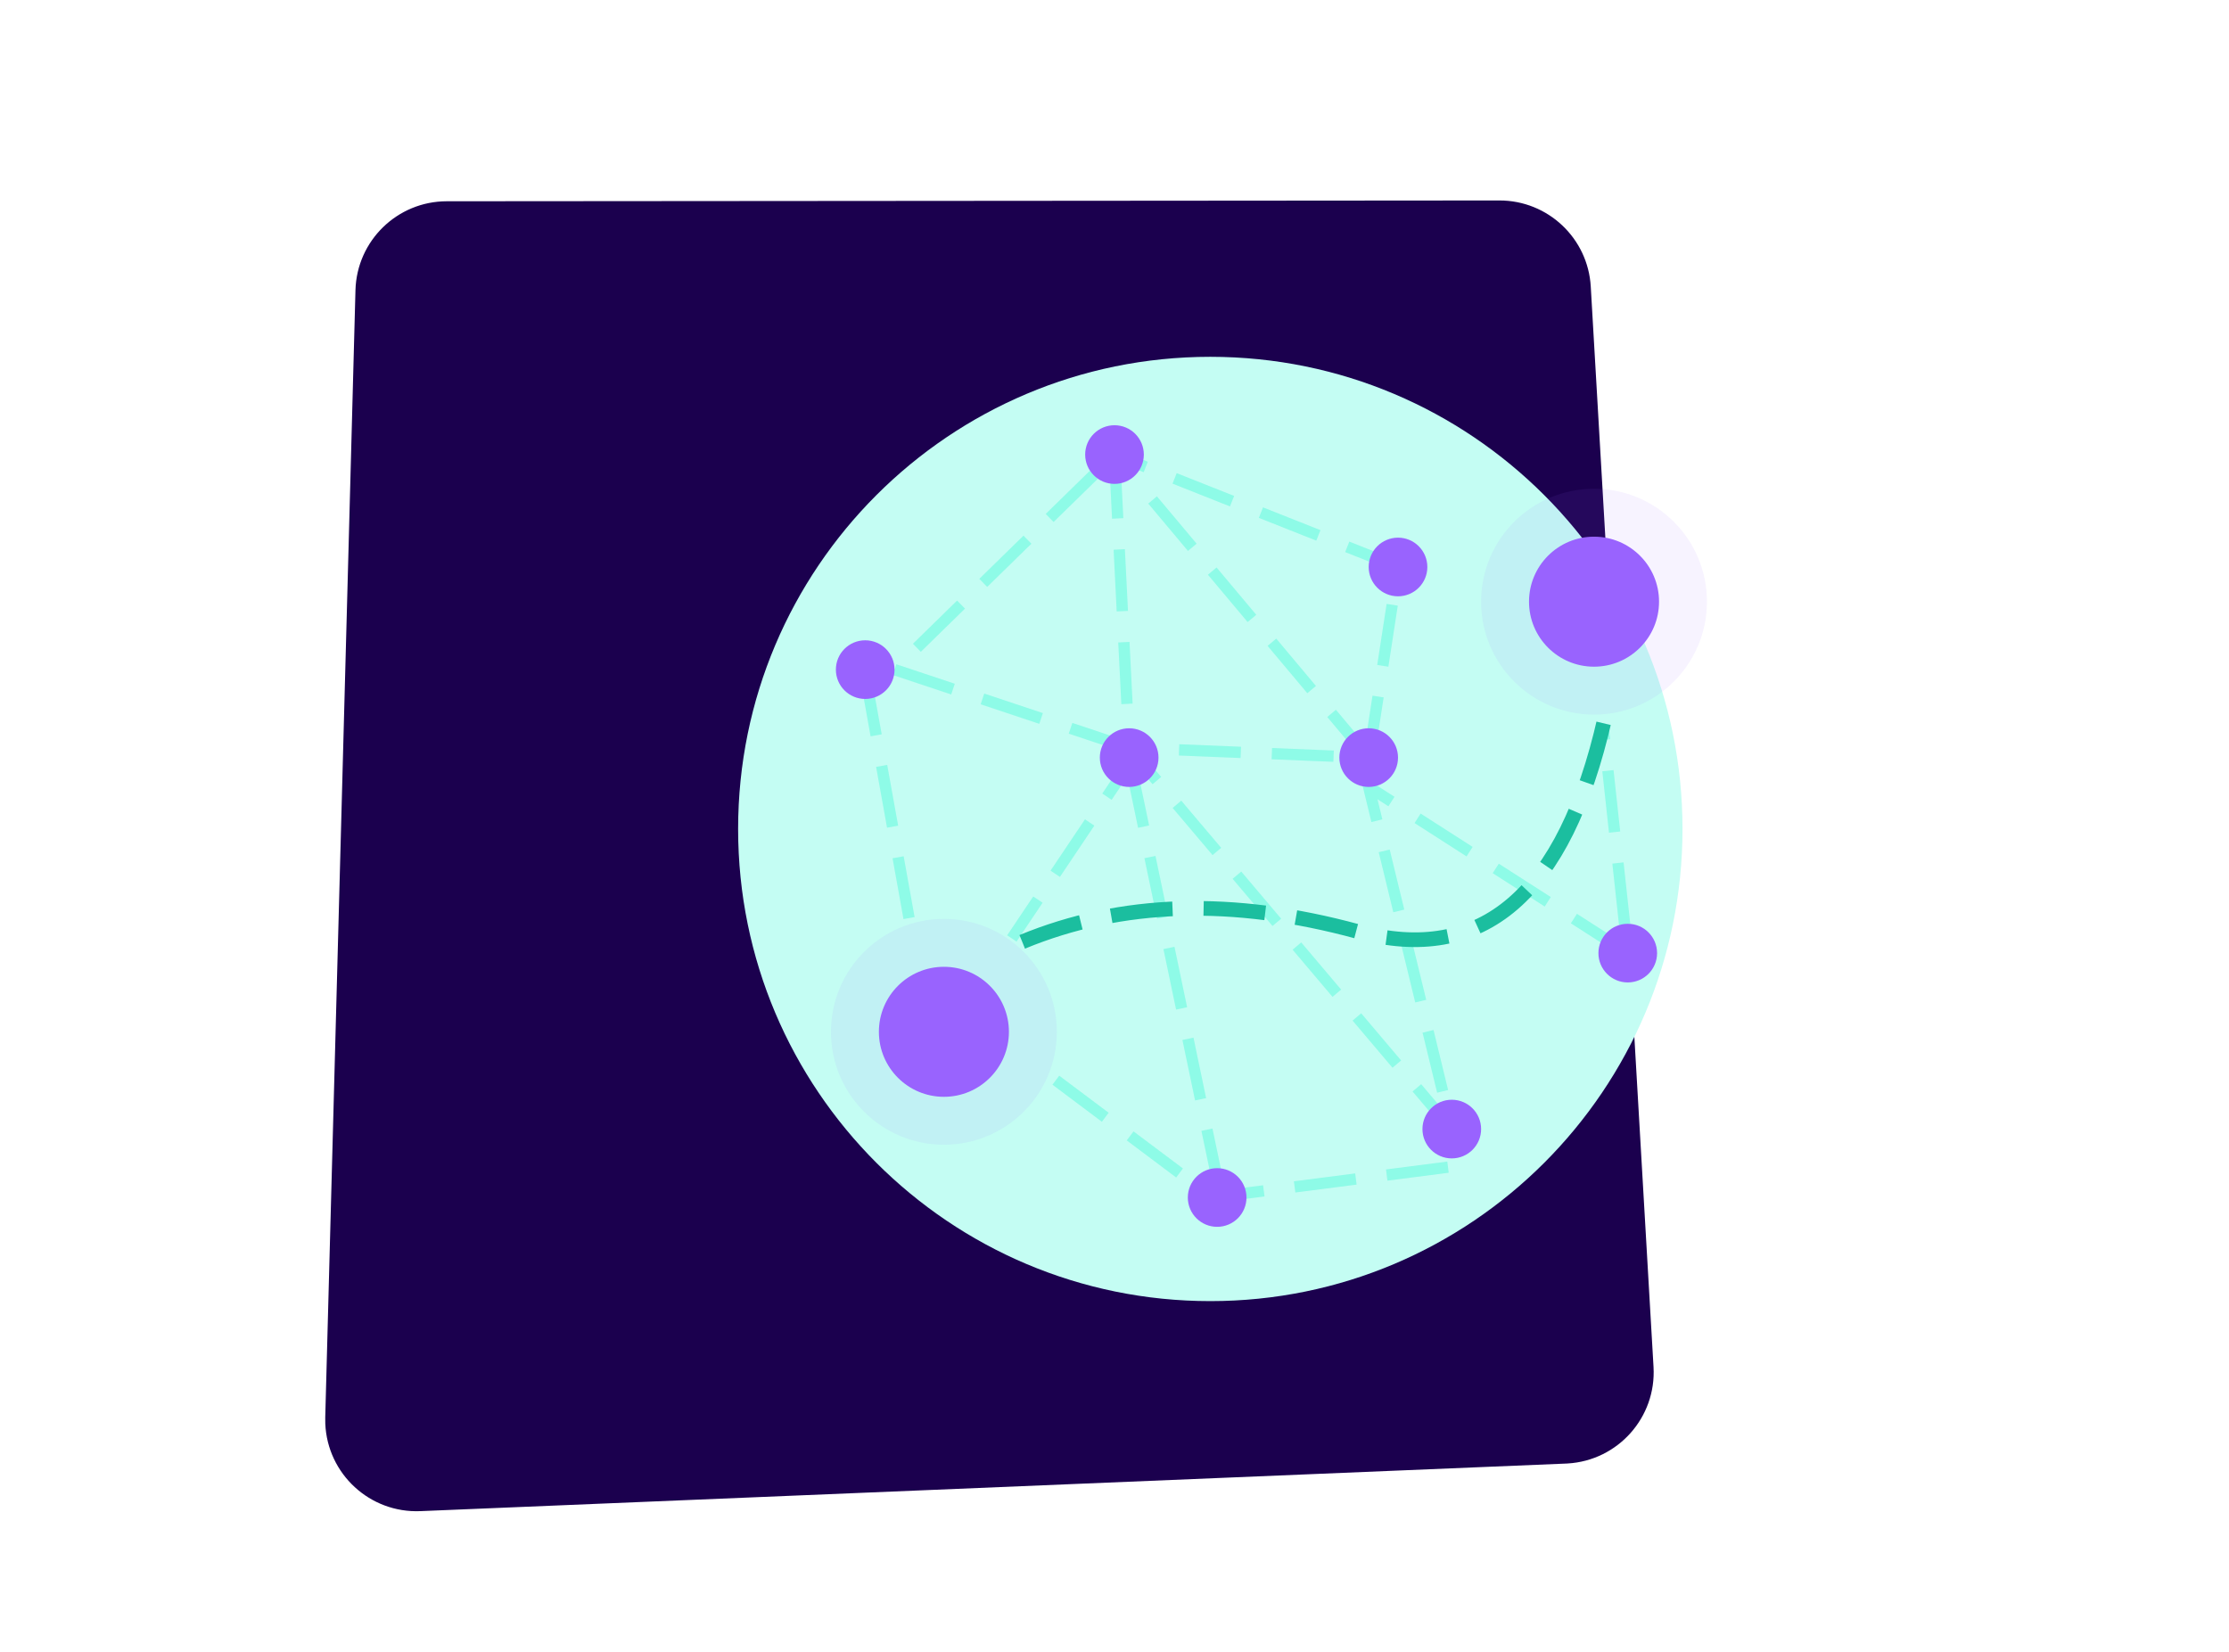
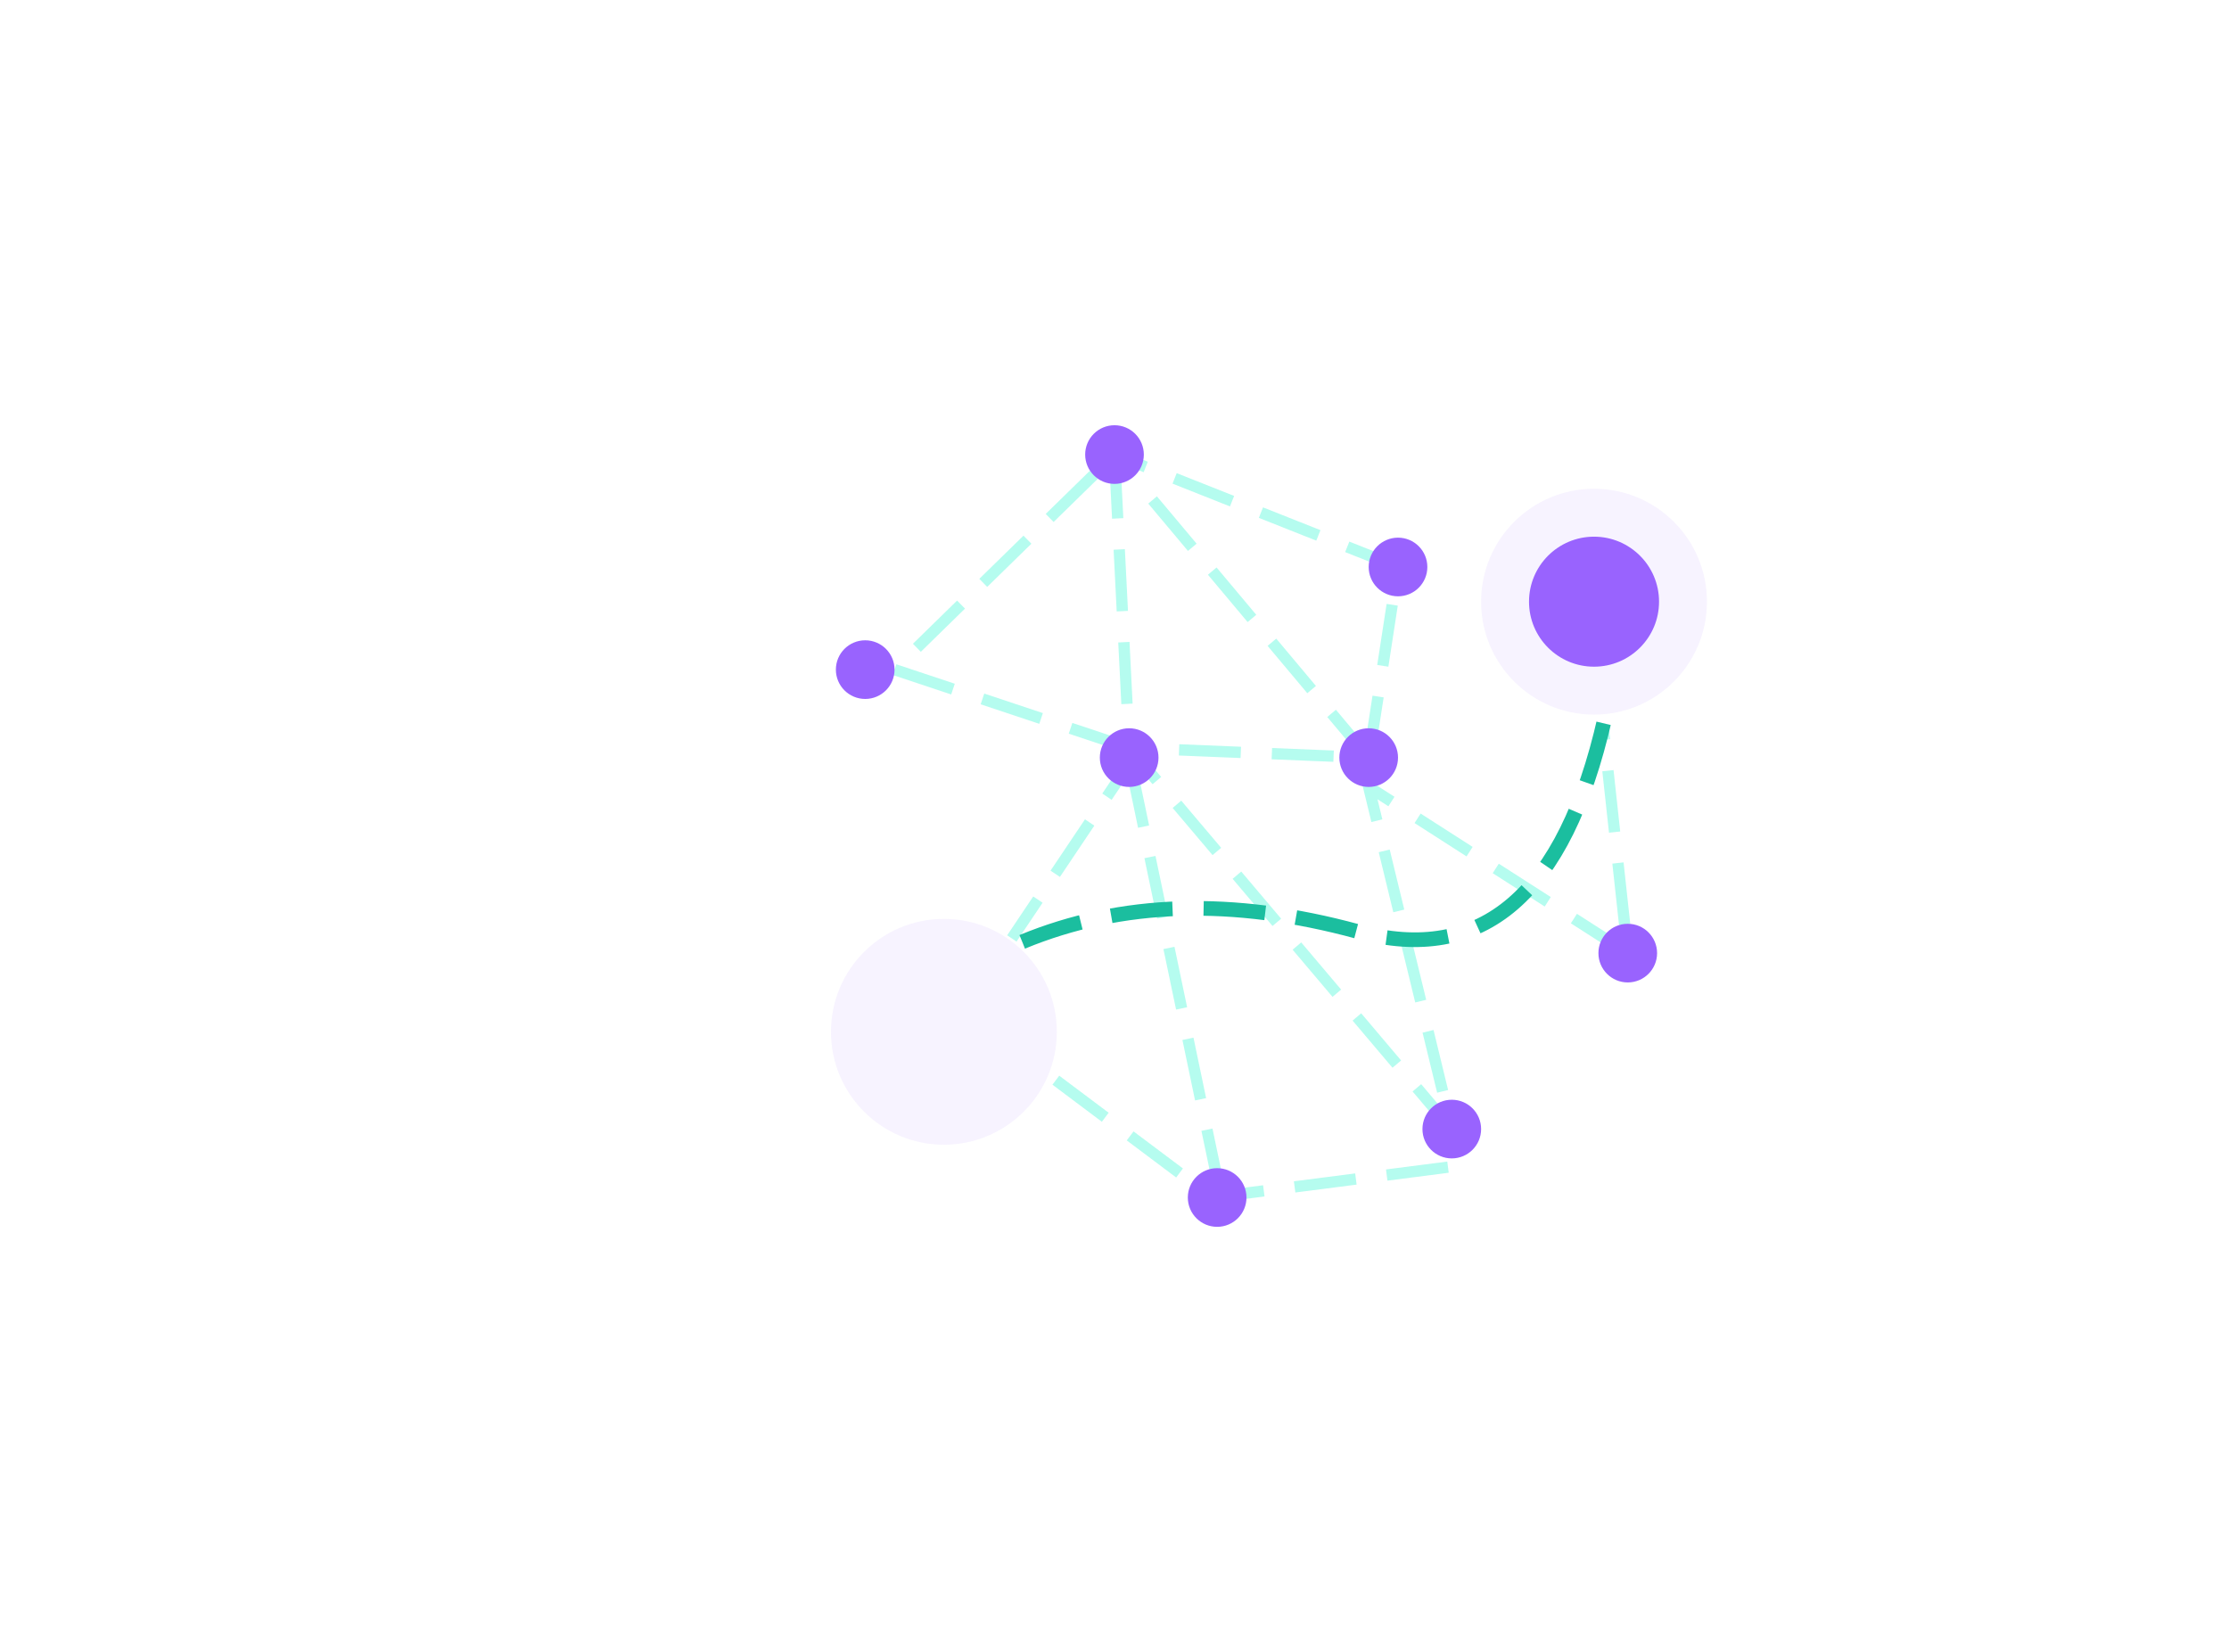
<svg xmlns="http://www.w3.org/2000/svg" width="456px" height="338px" viewBox="0 0 456 338" version="1.1">
  <title>F22B02D3-CCDF-4AAC-80C0-2620643EDE54</title>
  <defs>
    <filter x="-38.8%" y="-52.4%" width="177.6%" height="204.7%" filterUnits="objectBoundingBox" id="filter-1">
      <feMorphology radius="15" operator="erode" in="SourceAlpha" result="shadowSpreadOuter1" />
      <feOffset dx="-30" dy="40" in="shadowSpreadOuter1" result="shadowOffsetOuter1" />
      <feGaussianBlur stdDeviation="30" in="shadowOffsetOuter1" result="shadowBlurOuter1" />
      <feColorMatrix values="0 0 0 0 0.106   0 0 0 0 0   0 0 0 0 0.306  0 0 0 0.1 0" type="matrix" in="shadowBlurOuter1" result="shadowMatrixOuter1" />
      <feMerge>
        <feMergeNode in="shadowMatrixOuter1" />
        <feMergeNode in="SourceGraphic" />
      </feMerge>
    </filter>
    <filter x="0.0%" y="0.0%" width="100.0%" height="100.0%" filterUnits="objectBoundingBox" id="filter-2">
      <feGaussianBlur stdDeviation="0" in="SourceGraphic" />
    </filter>
    <filter x="0.0%" y="0.0%" width="100.0%" height="100.0%" filterUnits="objectBoundingBox" id="filter-3">
      <feGaussianBlur stdDeviation="0" in="SourceGraphic" />
    </filter>
  </defs>
  <g id="Design" stroke="none" stroke-width="1" fill="none" fill-rule="evenodd">
    <g id="Features-design" transform="translate(-372, -1934)">
      <g id="2" transform="translate(372, 1889)">
        <g id="IMG-CDN" filter="url(#filter-1)" transform="translate(0, 45)">
-           <path d="M121.398,1.177 L336.751,1.013 C346.662,1.006 354.857,8.733 355.432,18.628 L368.272,239.668 C368.87,249.977 360.998,258.821 350.689,259.419 C350.586,259.425 350.483,259.43 350.38,259.435 L116.005,269.169 C105.687,269.598 96.975,261.581 96.546,251.262 C96.528,250.837 96.525,250.411 96.537,249.985 L102.72,19.374 C102.991,9.251 111.272,1.184 121.398,1.177 Z" id="Rectangle" fill="#1B004E" />
          <g id="Globus" transform="translate(181, 33)">
-             <path d="M0,96.6 C0,43.249 43.249,0 96.601,0 C149.951,0 193.2,43.249 193.2,96.6 C193.2,149.951 149.951,193.2 96.601,193.2 C43.249,193.2 0,149.951 0,96.6" id="Fill-7" fill="#C4FDF3" />
            <circle id="Oval-Copy-8" fill="#9963FE" opacity="0.284" filter="url(#filter-2)" cx="175.1" cy="50.1" r="23.1" />
            <circle id="Oval" fill="#9963FE" cx="175.1" cy="50.1" r="13.3" />
            <g id="Group-5" transform="translate(20, 14)">
              <path d="M109,82 L115,121 L57,144 L109,82 L60,84 L126,6 L109,76 L162,42 L157,88" id="Path-9-Copy" stroke="#25F5CE" stroke-width="2.31" opacity="0.339" stroke-dasharray="12.64,6.356" transform="translate(109.5, 75) scale(1, -1) translate(-109.5, -75) " />
-               <line x1="6" y1="51" x2="15" y2="101" id="Path-2" stroke="#25F5CE" stroke-width="2.31" opacity="0.339" stroke-dasharray="12.64,6.356" />
              <line x1="62.5" y1="65.5" x2="36" y2="105" id="Path-2-Copy" stroke="#25F5CE" stroke-width="2.31" opacity="0.339" stroke-dasharray="12.64,6.356" />
              <path d="M60,66 L12,50 L57,6 L60,66 Z" id="Path-9" stroke="#25F5CE" stroke-width="2.31" opacity="0.339" stroke-dasharray="12.64,6.356" />
              <circle id="Oval-Copy-9" fill="#9963FE" cx="57" cy="6" r="6" />
              <circle id="Oval-Copy-10" fill="#9963FE" cx="6" cy="50" r="6" />
              <circle id="Oval-Copy-12" fill="#9963FE" cx="109" cy="68" r="6" />
              <circle id="Oval-Copy-13" fill="#9963FE" cx="115" cy="29" r="6" />
              <path d="M45,134 L77,158 L126,151.692" id="Path-3" stroke="#25F5CE" stroke-width="2.31" opacity="0.339" stroke-dasharray="12.64,6.356" />
              <line x1="78.5" y1="156.5" x2="60" y2="68" id="Path-4" stroke="#25F5CE" stroke-width="2.31" opacity="0.339" stroke-dasharray="12.64,6.356" />
              <circle id="Oval-Copy-11" fill="#9963FE" cx="60" cy="68" r="6" />
            </g>
            <g id="Group-5-Copy-2" transform="translate(92, 116)" fill="#9963FE">
              <circle id="Oval-Copy-9" cx="90" cy="6" r="6" />
              <circle id="Oval-Copy-10" cx="54" cy="42" r="6" />
              <circle id="Oval-Copy-12" cx="6" cy="56" r="6" />
            </g>
            <g id="Group-5-Copy" transform="translate(19, 115)" fill="#9963FE">
              <circle id="Oval-Copy-8" opacity="0.284" filter="url(#filter-3)" cx="23.1" cy="23.1" r="23.1" />
-               <circle id="Oval" cx="23.1" cy="23.1" r="13.3" />
            </g>
            <path d="M63,129.693 C81.473,117.945 103.873,113.278 130.2,115.693 C156.528,118.108 170.601,100.876 172.42,63.997" id="Path-8" stroke="#1BBE9F" stroke-width="3" stroke-dasharray="12.64,6.356" transform="translate(117.71, 96.845) rotate(10) translate(-117.71, -96.845) " />
          </g>
        </g>
      </g>
    </g>
  </g>
</svg>